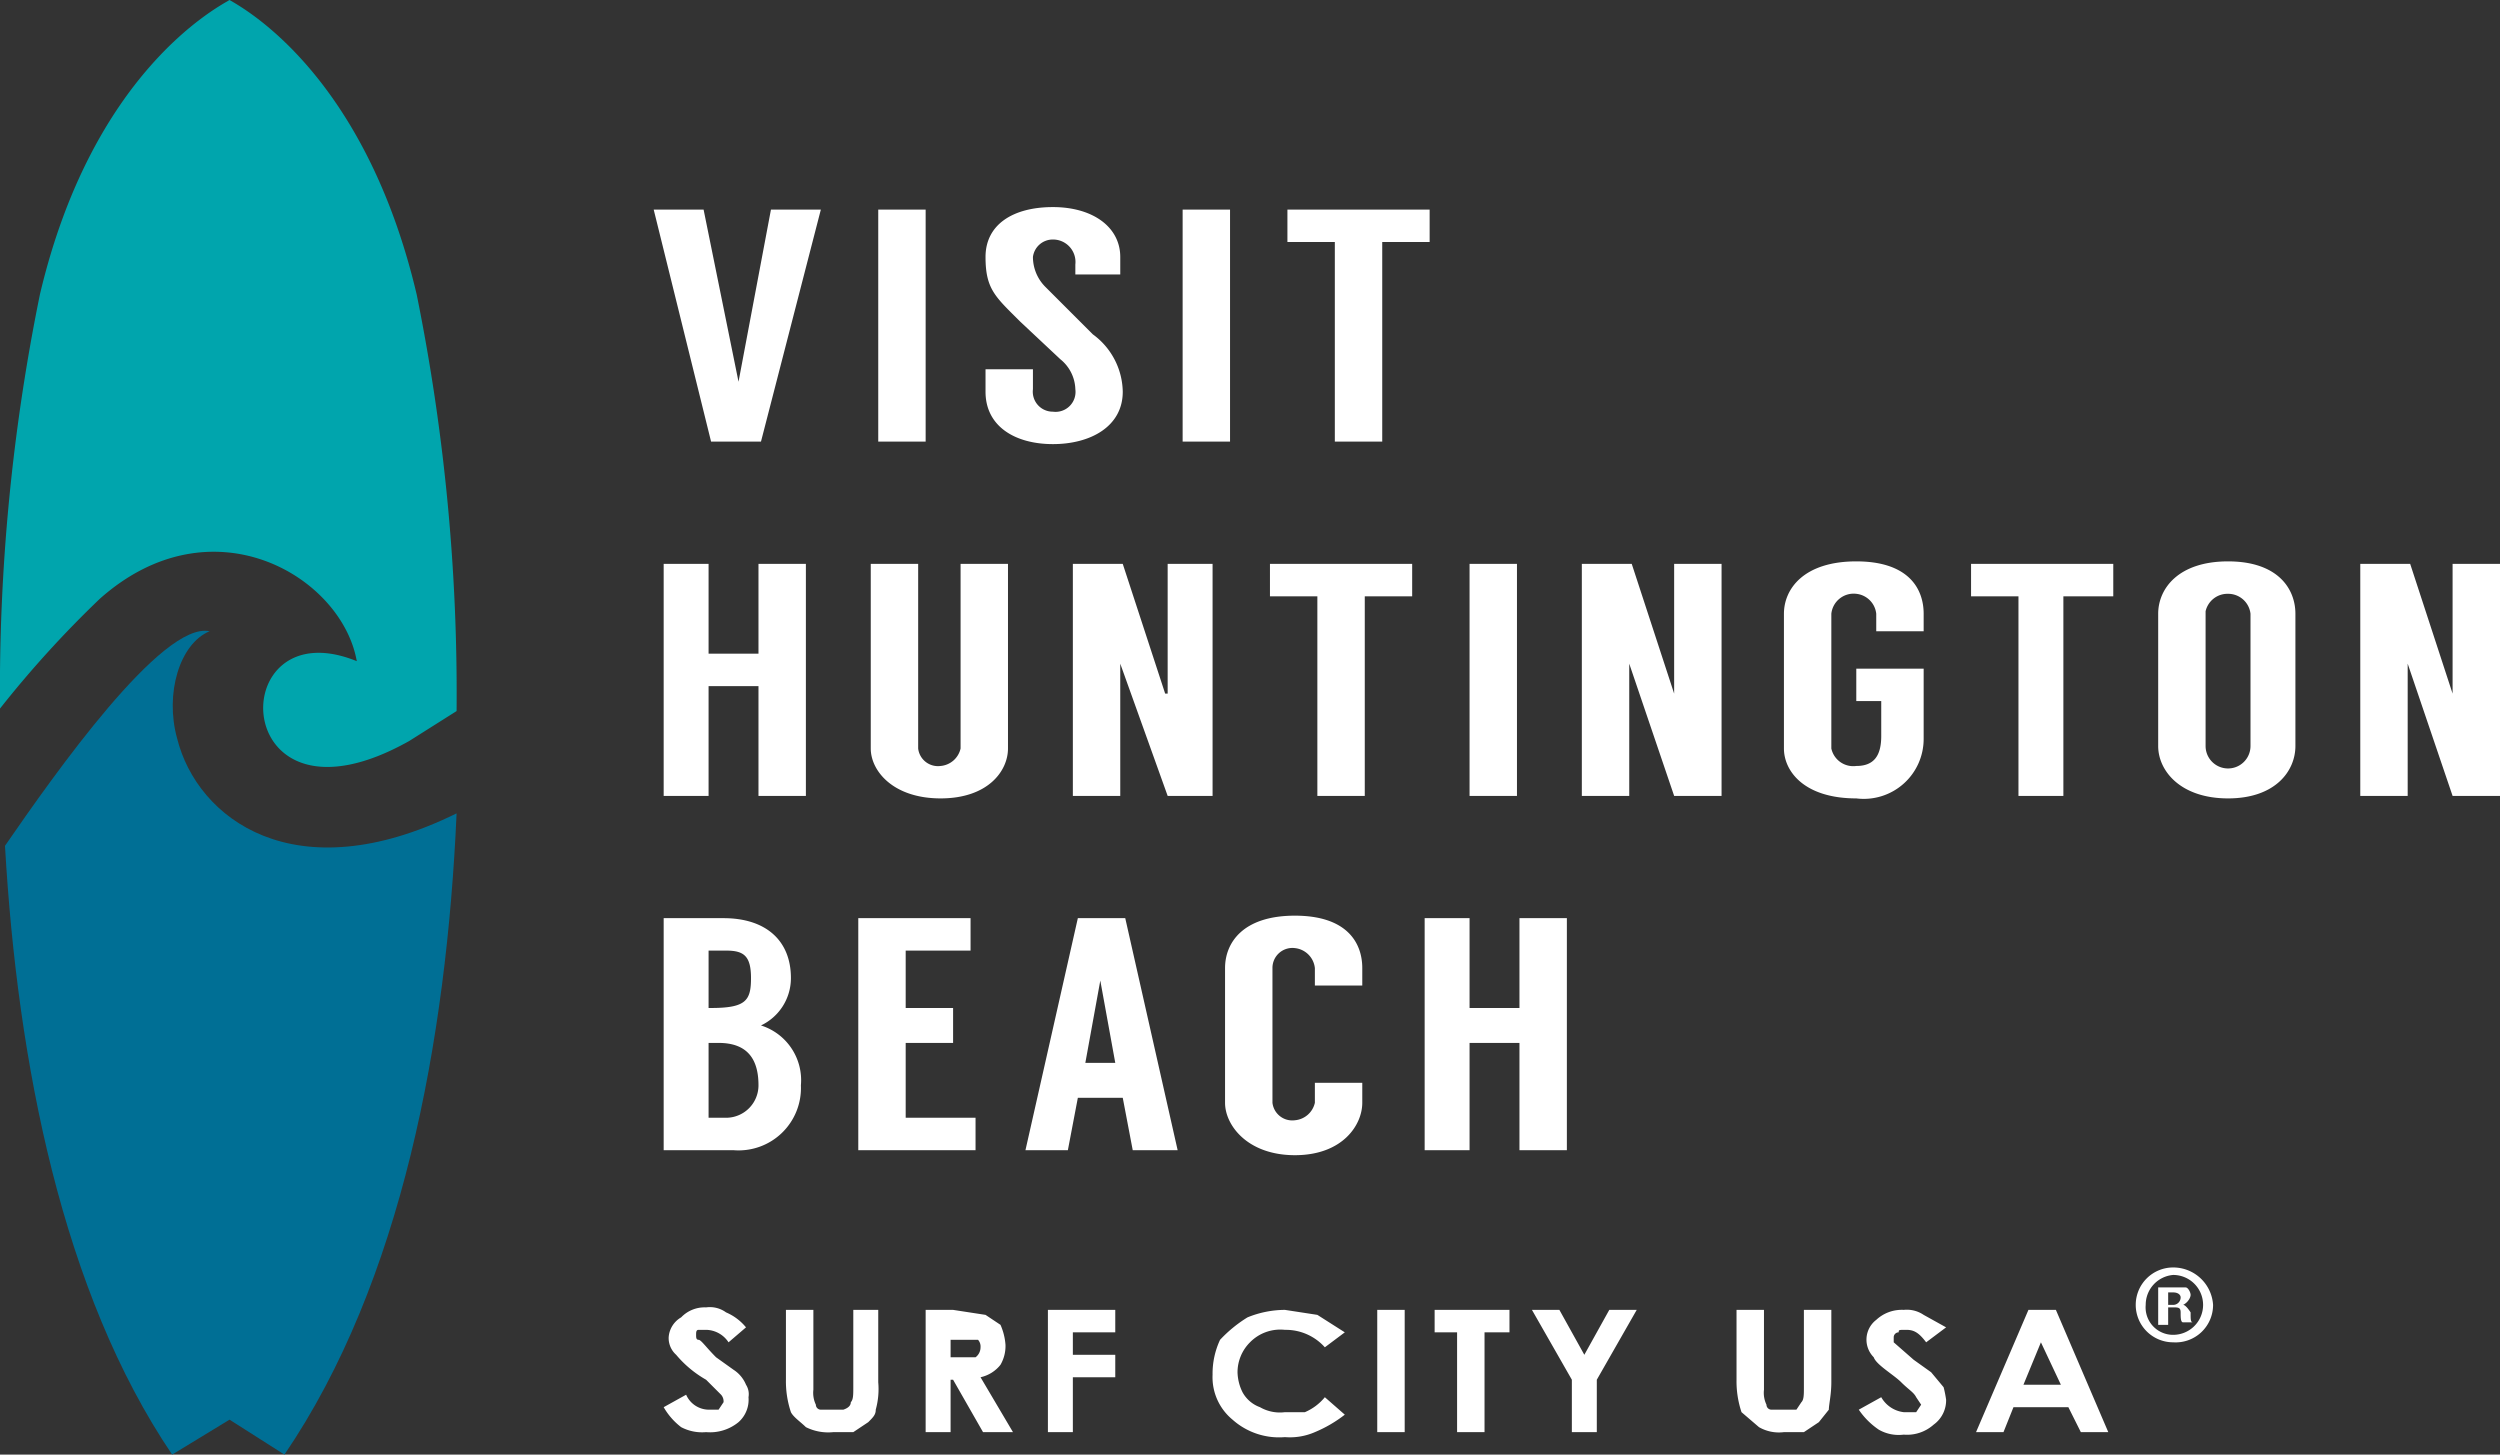
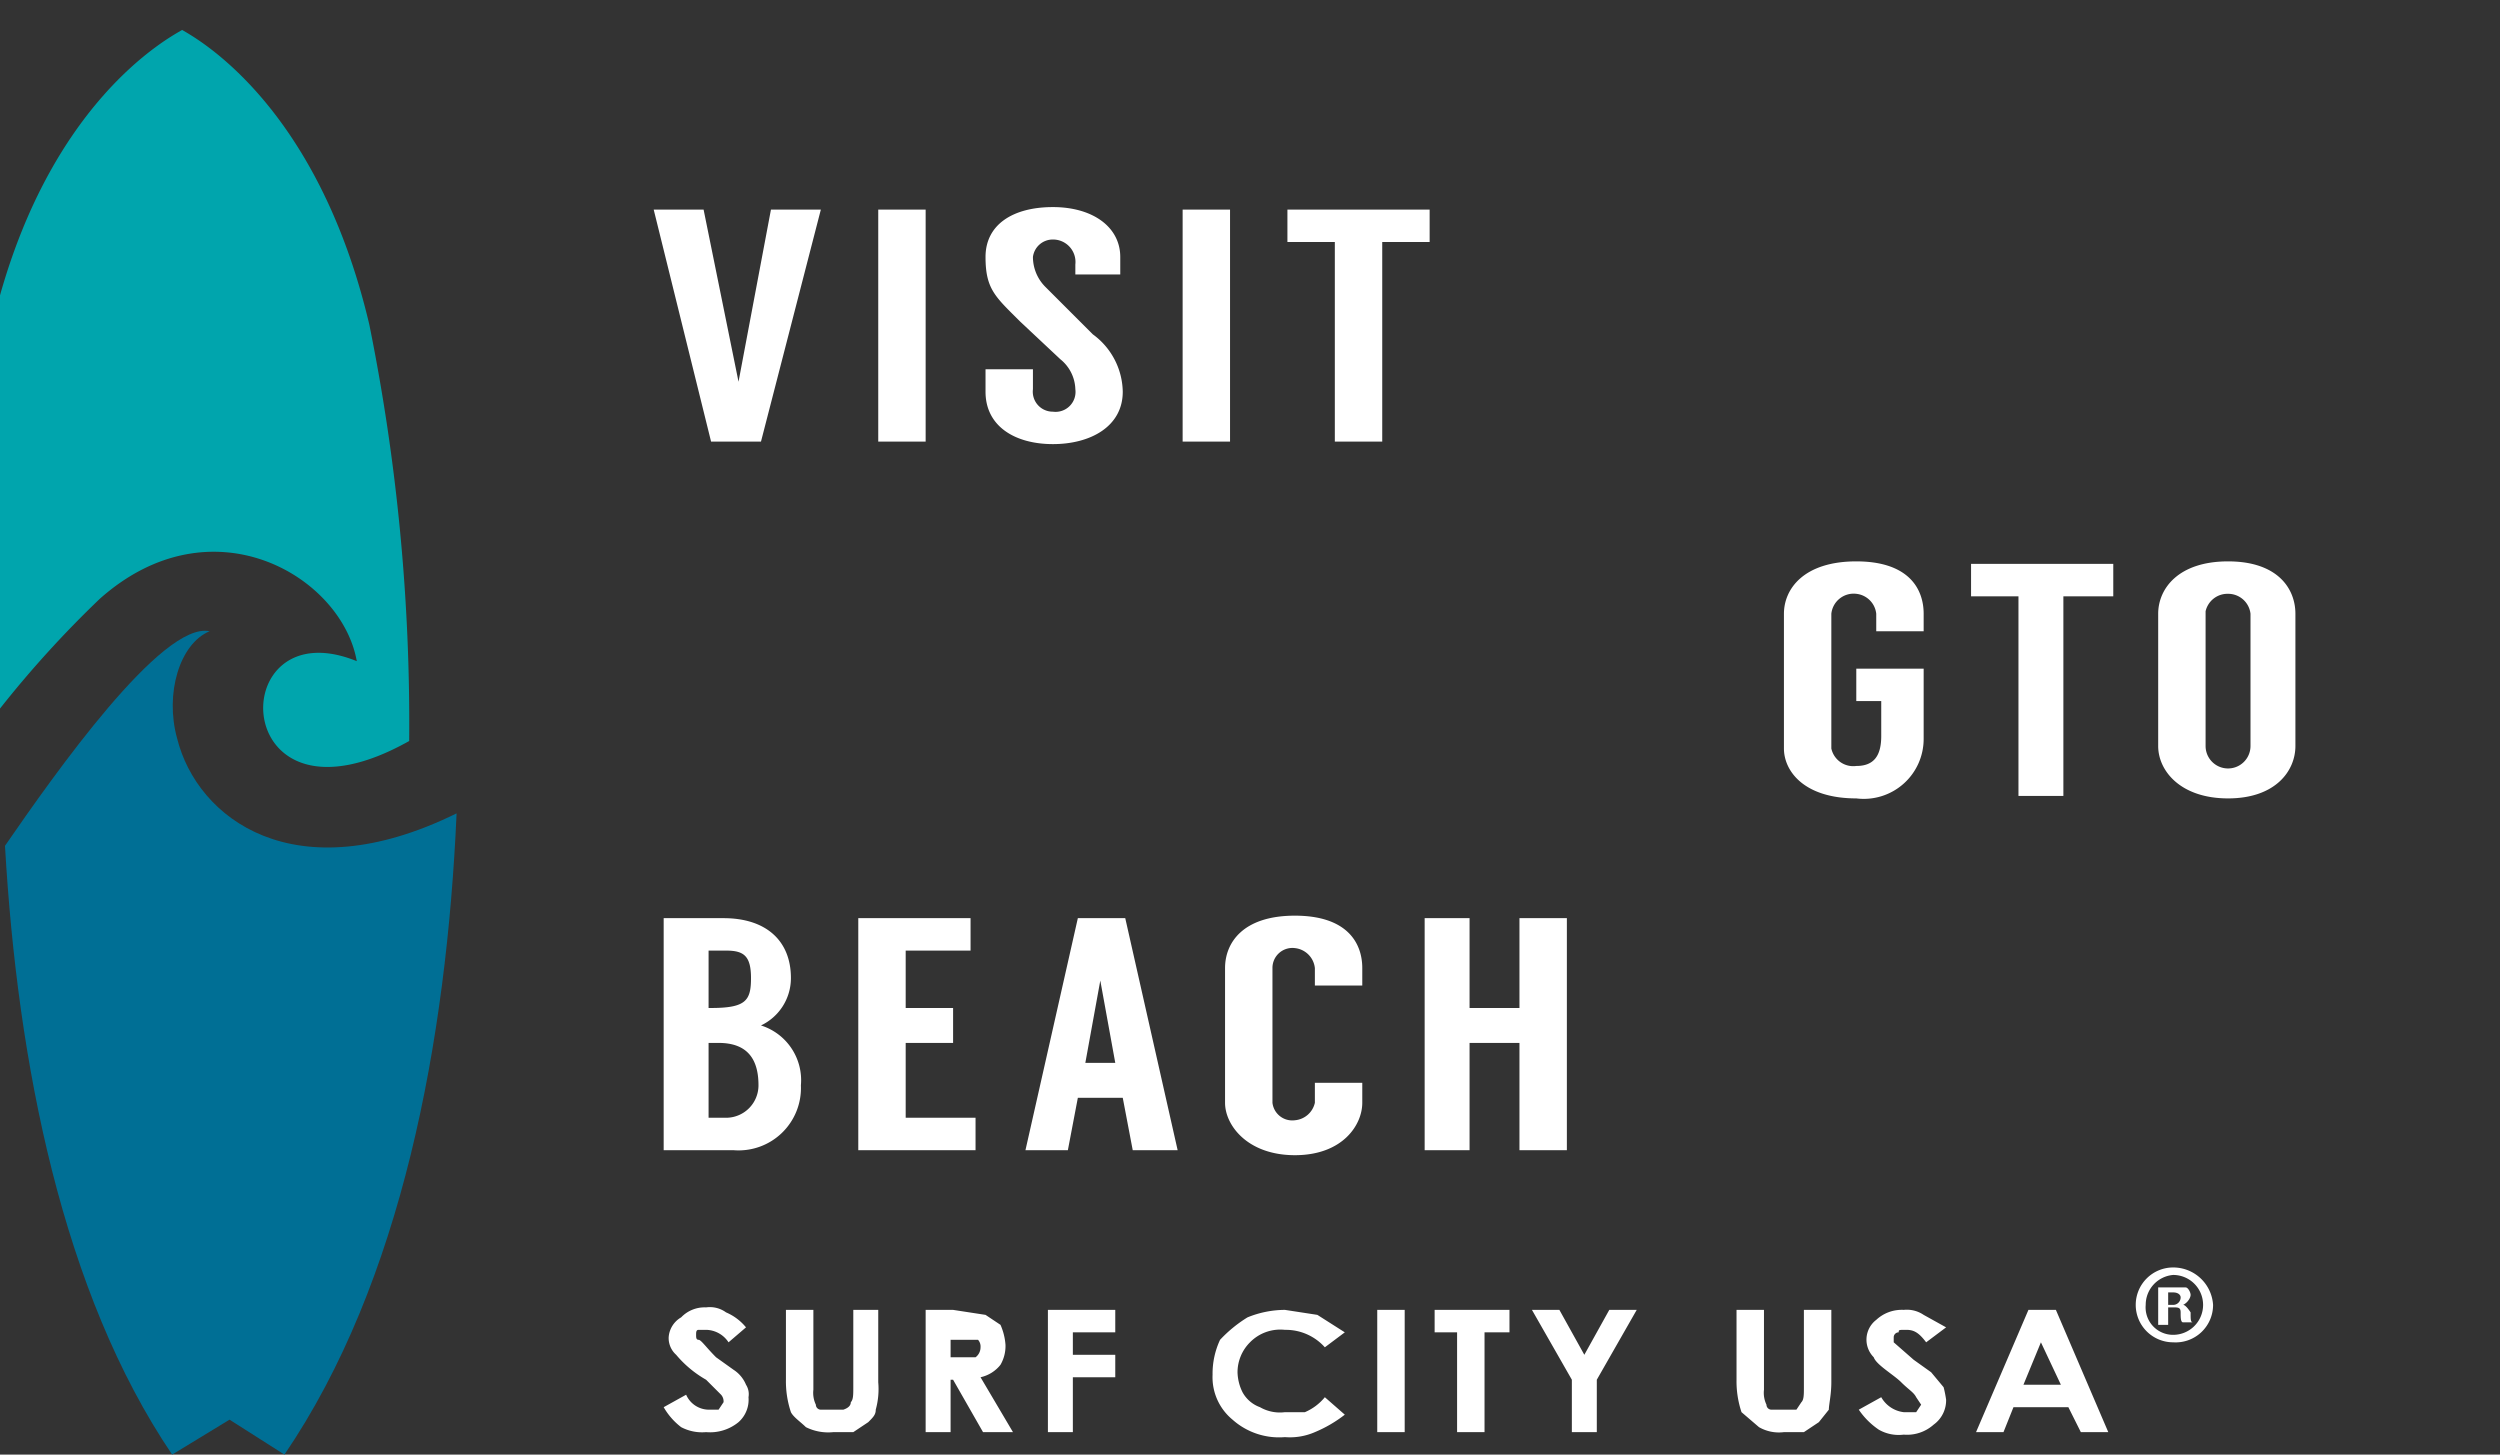
<svg xmlns="http://www.w3.org/2000/svg" viewBox="0 0 100.2 58.3">
  <rect x="0" y="0" width="100.2" height="58.3" fill="#333333" stroke="none" />
  <g data-name="Layer 1">
-     <path d="M15.7 42.7a42.8 42.8 0 0 1 4-4.4c4.5-4 9.7-.9 10.3 2.5-5.4-2.2-5.2 7.3 2.1 3.2l1.9-1.2a80.5 80.5 0 0 0-1.6-16.7c-2.1-8.9-7-11.5-7.5-11.8-.5.3-5.5 2.9-7.6 11.8a79.4 79.4 0 0 0-1.6 16.6Z" transform="translate(-15.7 -14.3)" style="fill:#00a5ad" />
+     <path d="M15.7 42.7a42.8 42.8 0 0 1 4-4.4c4.5-4 9.7-.9 10.3 2.5-5.4-2.2-5.2 7.3 2.1 3.2a80.5 80.5 0 0 0-1.6-16.7c-2.1-8.9-7-11.5-7.5-11.8-.5.3-5.5 2.9-7.6 11.8a79.4 79.4 0 0 0-1.6 16.6Z" transform="translate(-15.7 -14.3)" style="fill:#00a5ad" />
    <path d="M22.8 43.9c-.5-1.8.1-3.8 1.3-4.3-1.9-.4-6.2 5.7-8.2 8.6.5 8.7 2.3 17.9 6.7 24.4l2.3-1.4 2.2 1.4c4.7-6.9 6.5-16.6 6.9-25.7-6.5 3.2-10.4.2-11.2-3Z" transform="translate(-15.7 -14.3)" style="fill:#006f95" />
  </g>
  <g data-name="text - white">
    <path d="m45.6 67.5-.7.6a1.1 1.1 0 0 0-.9-.5h-.3c-.1 0-.1.1-.1.2s0 .2.1.2.3.3.7.7l.7.5a1.3 1.3 0 0 1 .5.6.7.7 0 0 1 .1.5 1.2 1.2 0 0 1-.4 1 1.8 1.8 0 0 1-1.3.4 1.8 1.8 0 0 1-1-.2 2.7 2.7 0 0 1-.7-.8l.9-.5a1 1 0 0 0 .9.6h.4l.2-.3a.4.4 0 0 0-.1-.3l-.6-.6a4.4 4.4 0 0 1-1.2-1 .9.9 0 0 1-.3-.7 1 1 0 0 1 .5-.8 1.3 1.3 0 0 1 1-.4 1.1 1.1 0 0 1 .8.2 2.1 2.1 0 0 1 .8.6ZM47.2 66.8h1.1V70a1.1 1.1 0 0 0 .1.6.2.2 0 0 0 .2.2h.9q.3-.1.3-.3c.1-.1.1-.3.1-.6v-3.1h1v2.9a3.1 3.1 0 0 1-.1 1.1c0 .2-.1.3-.3.5l-.6.4h-.8a2 2 0 0 1-1.1-.2c-.2-.2-.5-.4-.6-.6a3.9 3.9 0 0 1-.2-1.3ZM52.8 66.8h1.1l1.3.2.6.4a2.4 2.4 0 0 1 .2.8 1.5 1.5 0 0 1-.2.8 1.4 1.4 0 0 1-.8.5l1.3 2.2h-1.2l-1.2-2.1h-.1v2.1h-1Zm1 1.9h1a.5.5 0 0 0 .2-.4.4.4 0 0 0-.1-.3h-1.1ZM57.7 66.8h2.7v.9h-1.7v.9h1.7v.9h-1.7v2.2h-1ZM69.6 67.7l-.8.6a2.1 2.1 0 0 0-1.6-.7 1.7 1.7 0 0 0-1.4.5 1.7 1.7 0 0 0-.5 1.2 1.9 1.9 0 0 0 .2.8 1.3 1.3 0 0 0 .7.6 1.6 1.6 0 0 0 1 .2h.8a2.1 2.1 0 0 0 .8-.6l.8.7a5.2 5.2 0 0 1-1.2.7 2.5 2.5 0 0 1-1.2.2 2.8 2.8 0 0 1-2.1-.7 2.2 2.2 0 0 1-.8-1.8 3.2 3.2 0 0 1 .3-1.4 5.3 5.3 0 0 1 1.1-.9 4 4 0 0 1 1.5-.3l1.3.2ZM70.9 66.8H72v4.9h-1.1ZM73.2 66.8h3v.9h-1v4h-1.1v-4h-.9ZM77.1 66.8h1.1l1 1.8 1-1.8h1.1l-1.6 2.8v2.1h-1v-2.1ZM85.3 66.8h1.1V70a1.1 1.1 0 0 0 .1.6.2.2 0 0 0 .2.2h1l.2-.3c.1-.1.1-.3.1-.6v-3.1h1.1v2.9c0 .5-.1.9-.1 1.1l-.4.5-.6.4h-.8a1.6 1.6 0 0 1-1-.2l-.7-.6a3.9 3.9 0 0 1-.2-1.3ZM93.7 67.5l-.8.6c-.3-.4-.5-.5-.8-.5s-.3 0-.3.1a.2.2 0 0 0-.2.2v.2l.8.7.7.5.5.6a4.3 4.3 0 0 1 .1.5 1.2 1.2 0 0 1-.5 1 1.6 1.6 0 0 1-1.2.4 1.6 1.6 0 0 1-1-.2 3 3 0 0 1-.8-.8l.9-.5a1.2 1.2 0 0 0 .9.6h.5l.2-.3-.2-.3c-.1-.2-.3-.3-.6-.6s-1-.7-1.1-1a1 1 0 0 1 .1-1.5 1.5 1.5 0 0 1 1.1-.4 1.2 1.2 0 0 1 .8.2ZM97 66.8h1.1l2.1 4.9h-1.1l-.5-1h-2.2l-.4 1h-1.1Zm.5 1.3-.7 1.7h1.5Z" transform="translate(-15.7 -14.3)" style="fill:#fff" />
    <g>
      <path d="M46.2 32h-2l-2.3-9.3h2l1.4 6.9 1.3-6.9h2ZM52.8 32h-1.9v-9.3h1.9ZM58.8 25.3v-.4a.9.9 0 0 0-.9-1 .8.8 0 0 0-.8.7 1.7 1.7 0 0 0 .5 1.2l1.9 1.9a2.9 2.9 0 0 1 1.2 2.3c0 1.4-1.3 2.1-2.8 2.1s-2.7-.7-2.7-2.1v-.9h1.9v.8a.8.8 0 0 0 .8.9.8.8 0 0 0 .9-.9 1.6 1.6 0 0 0-.6-1.2l-1.6-1.5c-1-1-1.4-1.3-1.4-2.6s1.1-2 2.7-2 2.7.8 2.7 2v.7ZM65 32h-1.9v-9.3H65ZM73 24h-1.9v8h-1.9v-8h-1.9v-1.3H73Z" transform="translate(-15.7 -14.3)" style="fill:#fff" />
    </g>
    <g>
-       <path d="M48 36.9v9.3h-1.9v-4.4h-2v4.4h-1.8v-9.3h1.8v3.6h2v-3.6ZM56.1 36.9v7.4c0 .9-.8 2-2.7 2s-2.8-1.1-2.8-2v-7.4h1.9v7.4a.8.8 0 0 0 .9.7.9.9 0 0 0 .8-.7v-7.4ZM64.3 36.9v9.3h-1.8l-1.9-5.3v5.3h-1.9v-9.3h2l1.7 5.2h.1v-5.2ZM72.3 38.2h-1.9v8h-1.9v-8h-1.9v-1.3h5.7ZM76.5 46.2h-1.9v-9.3h1.9ZM84.7 36.9v9.3h-1.9L81 40.9v5.3h-1.9v-9.3h2l1.7 5.2v-5.2Z" transform="translate(-15.7 -14.3)" style="fill:#fff" />
-     </g>
+       </g>
    <g>
      <path d="M90.9 39.6v-.7a.9.9 0 0 0-.8-.8.9.9 0 0 0-1 .8v5.4a.9.9 0 0 0 1 .7c.7 0 1-.4 1-1.2v-1.4h-1v-1.3h2.7v2.8a2.4 2.4 0 0 1-2.7 2.4c-2.1 0-2.9-1.1-2.9-2v-5.4c0-1 .8-2.1 2.9-2.1s2.7 1.1 2.7 2.1v.7ZM100.4 38.2h-2v8h-1.8v-8h-1.9v-1.3h5.7ZM107.7 38.9v5.3c0 1-.8 2.1-2.7 2.1s-2.8-1.1-2.8-2.1v-5.3c0-1 .8-2.1 2.8-2.1s2.7 1.1 2.7 2.1Zm-1.8 0a.9.9 0 0 0-.9-.8.9.9 0 0 0-.9.7v5.4a.9.9 0 0 0 1.8 0Z" transform="translate(-15.7 -14.3)" style="fill:#fff" />
    </g>
-     <path d="M115.9 36.9v9.3H114l-1.8-5.3v5.3h-1.9v-9.3h2l1.7 5.2v-5.2Z" transform="translate(-15.7 -14.3)" style="fill:#fff" />
    <g>
      <path d="M47.8 57.8a2.5 2.5 0 0 1-2.7 2.6h-2.8v-9.3h2.4c1.7 0 2.7.9 2.7 2.4a2.1 2.1 0 0 1-1.2 1.9 2.3 2.3 0 0 1 1.6 2.4Zm-3.7-3.1h.1c1.4 0 1.6-.3 1.6-1.2s-.3-1.1-1-1.1h-.7Zm.7 4.4a1.3 1.3 0 0 0 1.3-1.3c0-1-.4-1.7-1.6-1.7h-.4v3ZM52 52.4v2.3h1.9v1.4H52v3h2.8v1.3h-4.7v-9.3h4.5v1.3ZM60.7 58.3h-1.8l-.4 2.1h-1.7l2.1-9.3h1.9l2.1 9.3h-1.8Zm-.3-1.4-.6-3.3-.6 3.3Z" transform="translate(-15.7 -14.3)" style="fill:#fff" />
    </g>
    <g>
      <path d="M68.4 53.8v-.7a.9.9 0 0 0-.8-.8.8.8 0 0 0-.9.8v5.4a.8.8 0 0 0 .9.7.9.9 0 0 0 .8-.7v-.8h1.9v.8c0 .9-.8 2.1-2.7 2.1s-2.8-1.2-2.8-2.1v-5.4c0-1 .7-2.1 2.8-2.1s2.7 1.1 2.7 2.1v.7ZM78.5 51.1v9.3h-1.9v-4.3h-2v4.3h-1.8v-9.3h1.8v3.6h2v-3.6Z" transform="translate(-15.7 -14.3)" style="fill:#fff" />
    </g>
    <path d="M104.4 66.6a1.5 1.5 0 0 1-1.6 1.5 1.5 1.5 0 0 1-1.5-1.5 1.5 1.5 0 0 1 1.5-1.5 1.6 1.6 0 0 1 1.6 1.5Zm-2.7 0a1.1 1.1 0 0 0 1.1 1.2 1.2 1.2 0 0 0 1.2-1.2 1.2 1.2 0 0 0-1.2-1.2 1.2 1.2 0 0 0-1.1 1.2Zm.9.8h-.4v-1.5h1.1c.1 0 .2.2.2.3s-.1.3-.3.4q.1 0 .3.3c0 .3 0 .4.1.4h-.4c-.1 0-.1-.2-.1-.4s-.1-.2-.3-.2h-.2Zm0-.8h.2a.3.3 0 0 0 .3-.3c0-.1-.1-.2-.3-.2h-.2Z" transform="translate(-15.7 -14.3)" style="fill:#fff" />
  </g>
</svg>